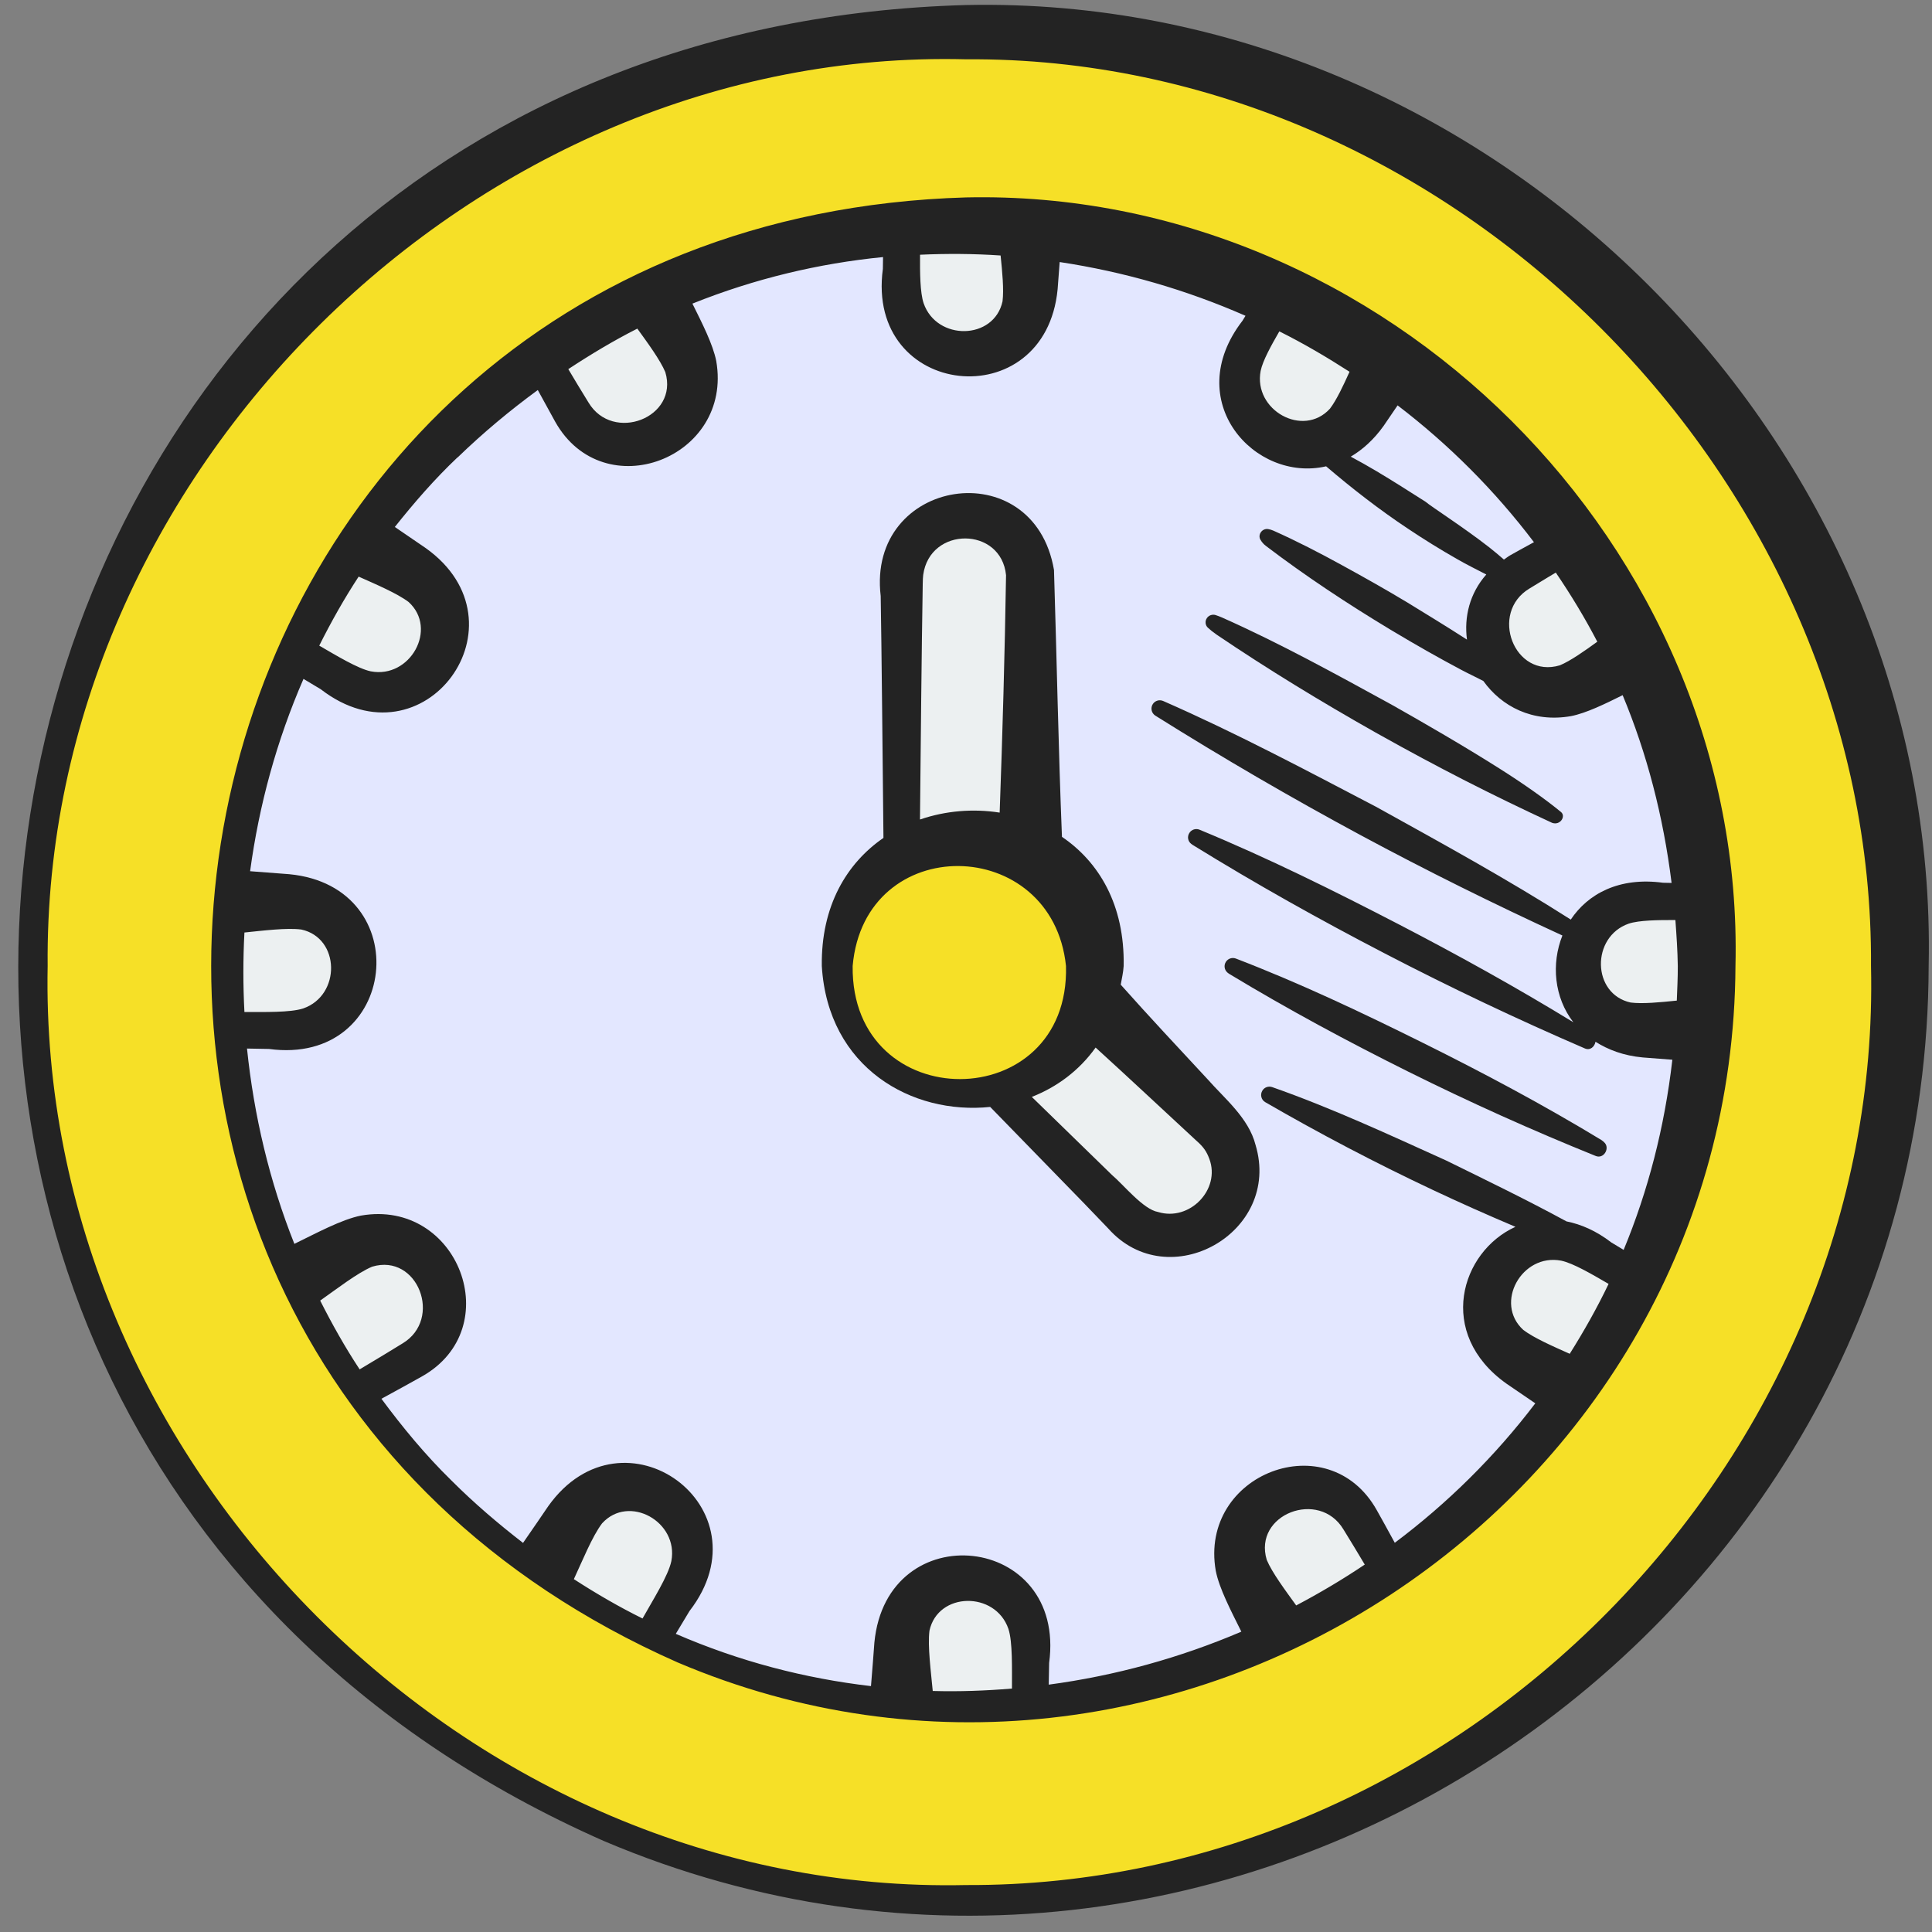
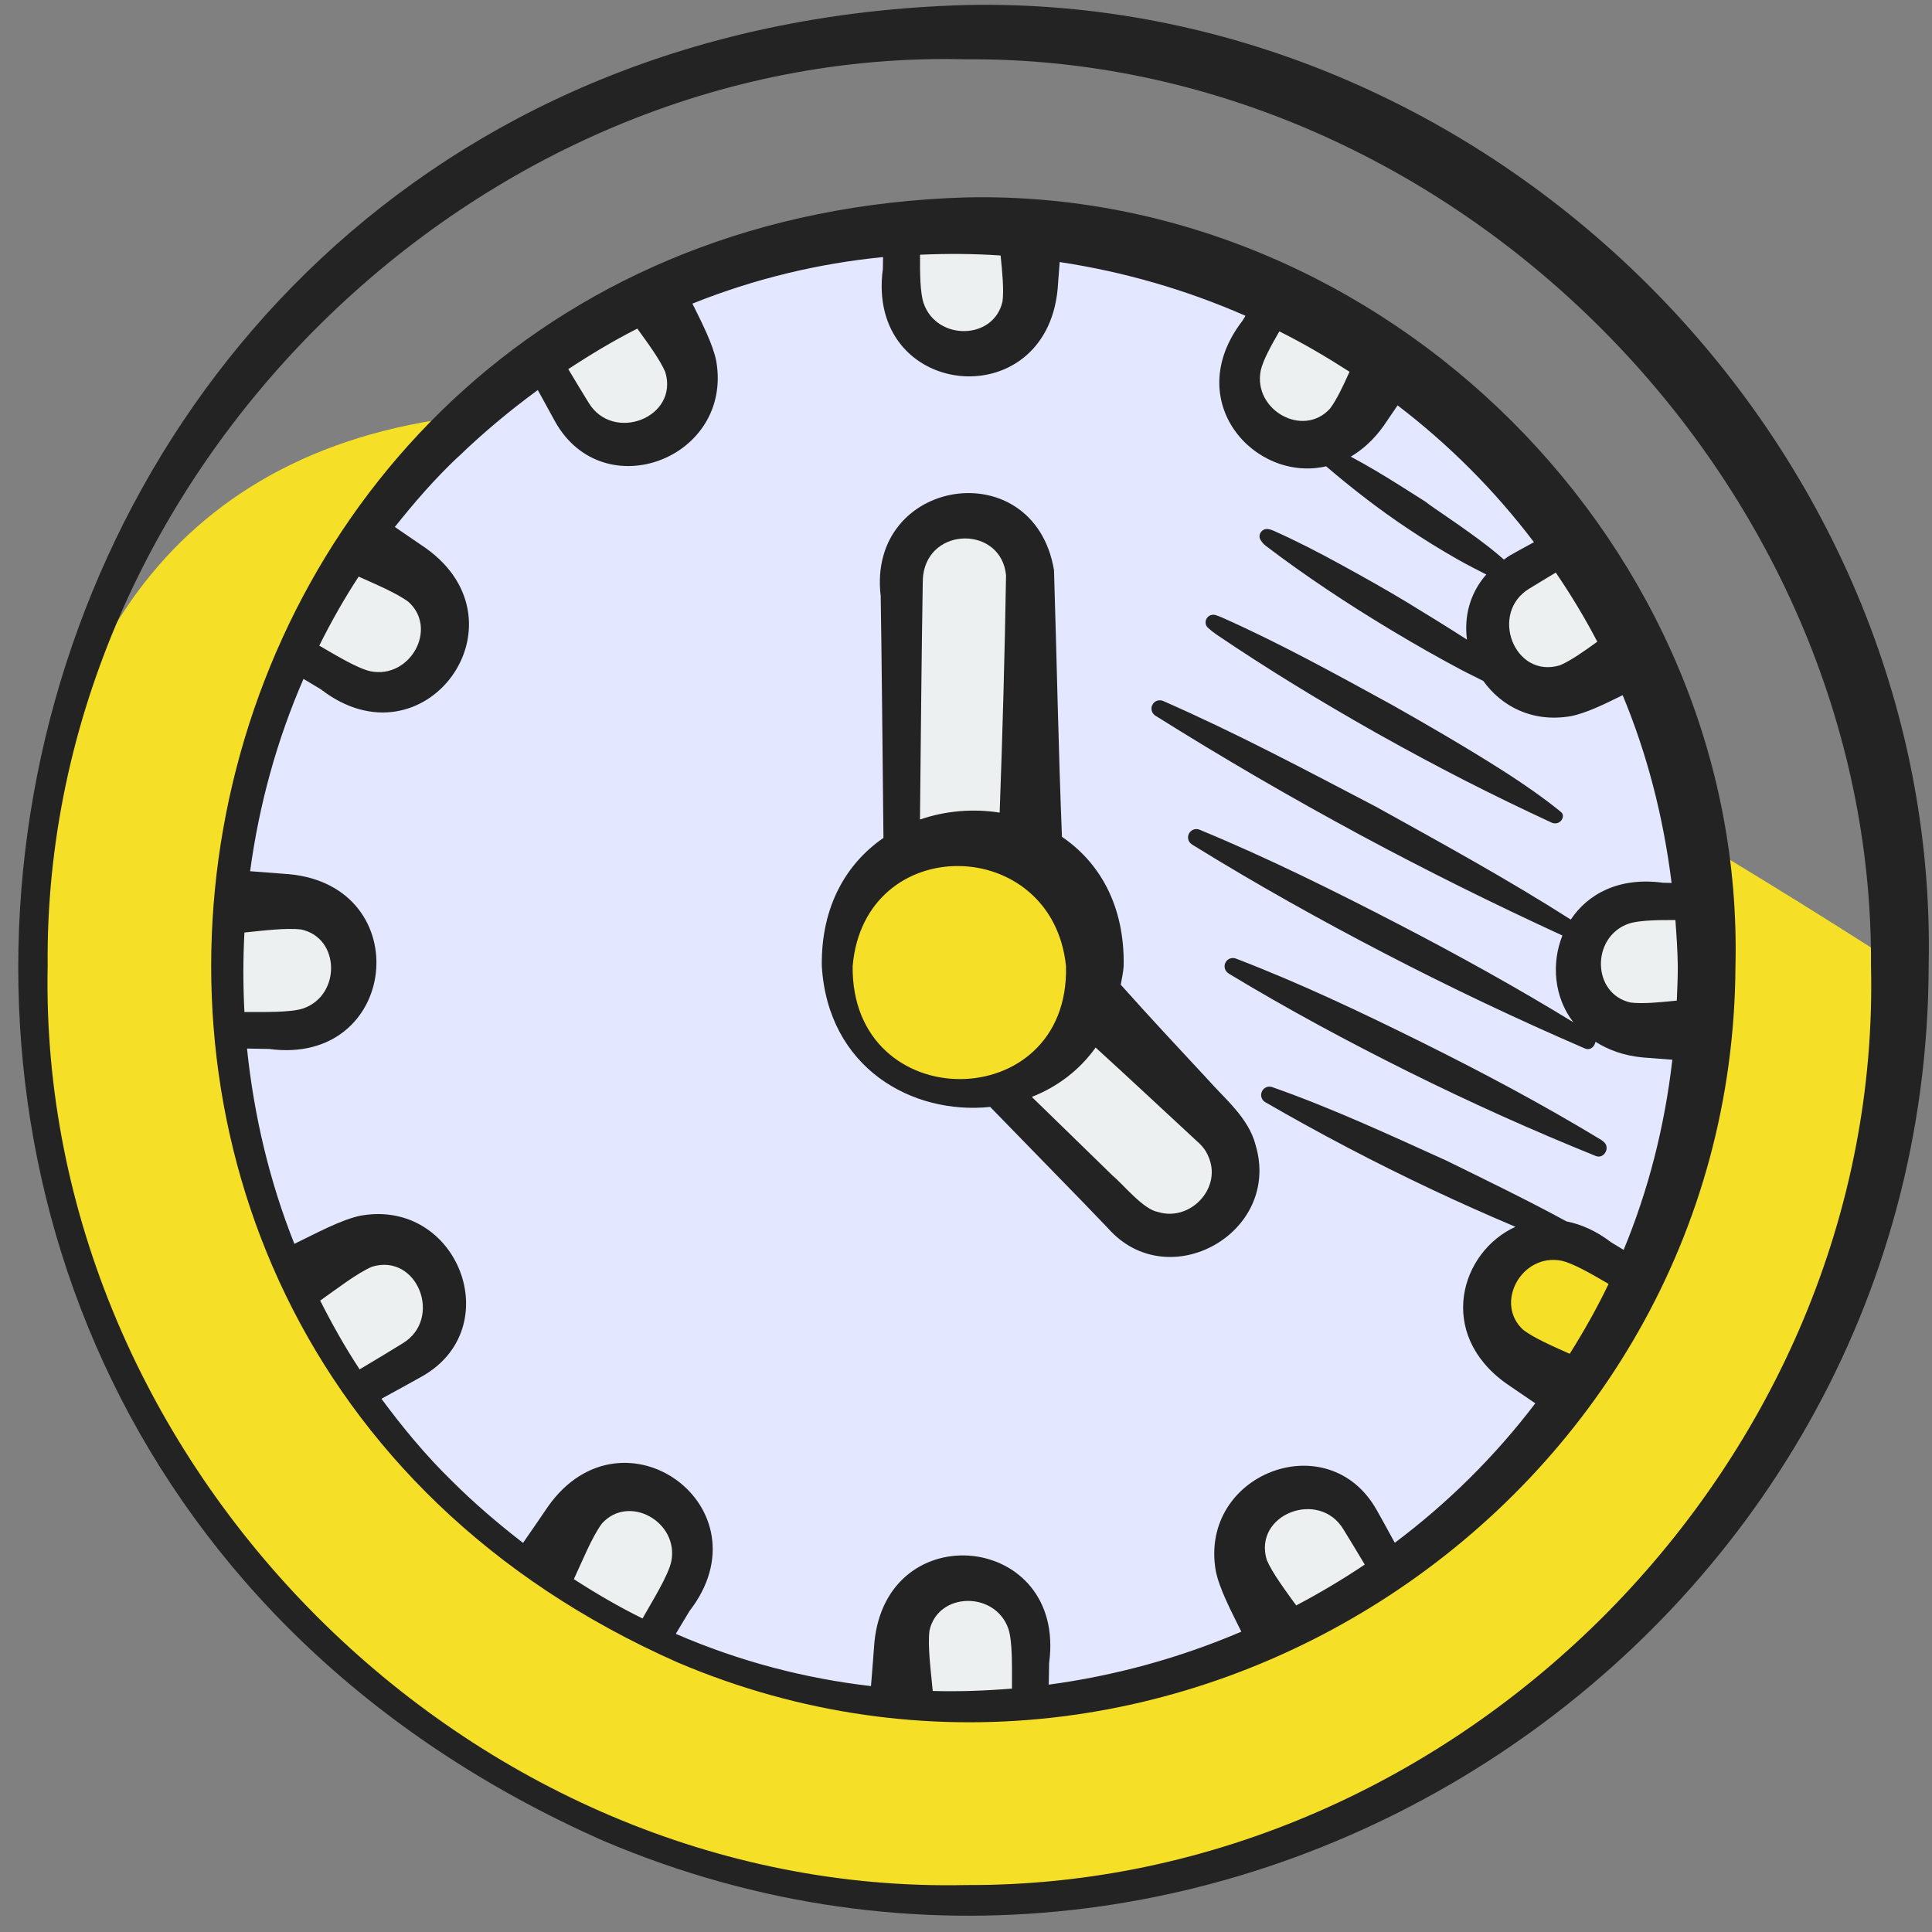
<svg xmlns="http://www.w3.org/2000/svg" width="33" height="33" viewBox="0 0 33 33" fill="none">
  <rect x="0" y="0" width="33" height="33" fill="#808080" stroke="none" />
  <g clip-path="url(#clip0_1107_3757)">
-     <path d="M16.5 32.45C25.309 32.45 32.45 25.309 32.45 16.5C32.45 7.691 25.309 0.55 16.5 0.55C7.691 0.55 0.55 7.691 0.55 16.5C0.55 25.309 7.691 32.45 16.5 32.45Z" fill="#F6E027" />
+     <path d="M16.5 32.45C25.309 32.45 32.45 25.309 32.45 16.5C7.691 0.55 0.55 7.691 0.55 16.5C0.55 25.309 7.691 32.45 16.5 32.45Z" fill="#F6E027" />
    <path d="M17.6 3.899V4.95C17.6 5.555 17.105 6.05 16.5 6.05C15.895 6.05 15.4 5.555 15.4 4.95V3.899C15.763 3.866 16.126 3.85 16.5 3.85C16.874 3.85 17.237 3.866 17.6 3.899Z" fill="#ECF0F1" />
    <path d="M6.05 16.5C6.05 17.105 5.555 17.6 4.95 17.6H3.899C3.866 17.237 3.85 16.874 3.85 16.5C3.85 16.126 3.866 15.763 3.899 15.4H4.95C5.555 15.4 6.05 15.895 6.05 16.5Z" fill="#ECF0F1" />
    <path d="M17.6 28.05V29.101C17.237 29.134 16.874 29.15 16.5 29.15C16.126 29.15 15.763 29.134 15.4 29.101V28.05C15.4 27.445 15.895 26.95 16.5 26.95C17.105 26.95 17.6 27.445 17.6 28.05Z" fill="#ECF0F1" />
    <path d="M29.15 16.5C29.15 16.874 29.134 17.237 29.101 17.6H28.05C27.445 17.6 26.95 17.105 26.95 16.5C26.95 15.895 27.445 15.4 28.05 15.4H29.101C29.134 15.763 29.15 16.126 29.15 16.5Z" fill="#ECF0F1" />
    <path d="M28.05 17.6H29.101C28.974 19.107 28.578 20.537 27.962 21.846L27.055 21.323C26.526 21.021 25.85 21.202 25.547 21.725C25.245 22.247 25.427 22.924 25.954 23.226L26.862 23.754C26.015 24.964 24.965 26.015 23.755 26.862L23.227 25.954C22.924 25.426 22.247 25.245 21.725 25.547C21.203 25.85 21.021 26.526 21.323 27.054L21.846 27.962C20.537 28.578 19.107 28.974 17.6 29.1V28.05C17.6 27.445 17.105 26.95 16.5 26.95C15.895 26.95 15.4 27.445 15.4 28.05V29.1C13.893 28.974 12.463 28.578 11.154 27.962L11.677 27.054C11.979 26.526 11.797 25.85 11.275 25.547C10.752 25.245 10.076 25.426 9.774 25.954L9.246 26.862C8.036 26.015 6.985 24.964 6.138 23.754L7.046 23.226C7.574 22.924 7.755 22.247 7.453 21.725C7.15 21.202 6.474 21.021 5.946 21.323L5.038 21.846C4.422 20.537 4.026 19.107 3.9 17.6H4.95C5.555 17.6 6.05 17.105 6.05 16.5C6.05 15.895 5.555 15.4 4.95 15.4H3.9C4.026 13.893 4.422 12.463 5.038 11.154L5.946 11.676C6.474 11.979 7.15 11.797 7.453 11.275C7.755 10.752 7.574 10.076 7.046 9.773L6.138 9.245C6.985 8.035 8.036 6.985 9.246 6.138L9.774 7.045C10.076 7.573 10.752 7.755 11.275 7.452C11.797 7.15 11.979 6.473 11.677 5.945L11.154 5.038C12.463 4.422 13.893 4.026 15.4 3.899V4.95C15.4 5.555 15.895 6.05 16.5 6.05C17.105 6.05 17.6 5.555 17.6 4.95V3.899C19.107 4.026 20.537 4.422 21.846 5.038L21.323 5.945C21.021 6.473 21.203 7.15 21.725 7.452C22.247 7.755 22.924 7.573 23.227 7.045L23.755 6.138C24.965 6.985 26.015 8.035 26.862 9.245L25.954 9.773C25.427 10.076 25.245 10.752 25.547 11.275C25.85 11.797 26.526 11.979 27.055 11.676L27.962 11.154C28.578 12.463 28.974 13.893 29.101 15.4H28.05C27.445 15.4 26.95 15.895 26.95 16.5C26.95 17.105 27.445 17.6 28.05 17.6Z" fill="#E3E7FF" />
    <path d="M18.7 16.5C18.7 16.698 18.672 16.885 18.623 17.067C18.425 17.826 17.826 18.425 17.067 18.623C16.885 18.672 16.698 18.7 16.5 18.7C15.284 18.7 14.3 17.715 14.3 16.5C14.3 15.686 14.74 14.976 15.4 14.597C15.725 14.41 16.099 14.3 16.5 14.3C16.901 14.3 17.276 14.41 17.6 14.597C18.26 14.976 18.7 15.686 18.7 16.5Z" fill="#F6E027" />
    <path d="M17.6 9.9V14.597C17.276 14.41 16.901 14.3 16.5 14.3C16.099 14.3 15.725 14.41 15.4 14.597V9.9C15.4 9.295 15.895 8.8 16.5 8.8C16.802 8.8 17.078 8.921 17.276 9.124C17.479 9.322 17.6 9.597 17.6 9.9Z" fill="#ECF0F1" />
    <path d="M20.779 20.779C20.564 20.993 20.284 21.098 19.998 21.098C19.718 21.098 19.437 20.993 19.223 20.779L17.067 18.623C17.826 18.425 18.425 17.825 18.623 17.066L20.779 19.222C21.208 19.651 21.208 20.35 20.779 20.779Z" fill="#ECF0F1" />
    <path d="M11.275 7.452C10.752 7.755 10.076 7.573 9.774 7.045L9.246 6.138C9.845 5.72 10.483 5.346 11.154 5.038L11.677 5.945C11.979 6.473 11.797 7.15 11.275 7.452Z" fill="#ECF0F1" />
    <path d="M7.453 11.275C7.15 11.798 6.474 11.979 5.946 11.677L5.038 11.154C5.346 10.483 5.72 9.845 6.138 9.246L7.046 9.774C7.574 10.076 7.755 10.753 7.453 11.275Z" fill="#ECF0F1" />
    <path d="M7.046 23.227L6.138 23.755C5.72 23.155 5.346 22.517 5.038 21.846L5.946 21.323C6.474 21.021 7.15 21.203 7.453 21.725C7.755 22.247 7.574 22.924 7.046 23.227Z" fill="#ECF0F1" />
    <path d="M11.677 27.054L11.154 27.962C10.483 27.654 9.845 27.28 9.246 26.862L9.774 25.954C10.076 25.426 10.752 25.245 11.275 25.547C11.797 25.85 11.979 26.526 11.677 27.054Z" fill="#ECF0F1" />
    <path d="M23.755 26.862C23.155 27.28 22.517 27.654 21.846 27.962L21.323 27.054C21.021 26.526 21.203 25.85 21.725 25.547C22.247 25.245 22.924 25.426 23.227 25.954L23.755 26.862Z" fill="#ECF0F1" />
-     <path d="M27.962 21.846C27.654 22.517 27.28 23.155 26.862 23.755L25.954 23.227C25.427 22.924 25.245 22.247 25.547 21.725C25.85 21.203 26.526 21.021 27.055 21.323L27.962 21.846Z" fill="#ECF0F1" />
    <path d="M27.962 11.154L27.055 11.677C26.526 11.979 25.85 11.798 25.547 11.275C25.245 10.753 25.427 10.076 25.954 9.774L26.862 9.246C27.28 9.845 27.654 10.483 27.962 11.154Z" fill="#ECF0F1" />
    <path d="M23.755 6.138L23.227 7.045C22.924 7.573 22.247 7.755 21.725 7.452C21.203 7.15 21.021 6.473 21.323 5.945L21.846 5.038C22.517 5.346 23.155 5.72 23.755 6.138Z" fill="#ECF0F1" />
    <path d="M10.31 31.444C20.881 35.937 32.916 28.02 32.943 16.5C33.138 7.539 25.438 -0.106 16.5 0.086C-1.292 0.578 -5.958 24.254 10.31 31.444ZM16.5 1.013C24.799 0.951 32.014 8.206 31.958 16.5C32.155 24.933 24.948 32.237 16.5 32.198C7.998 32.385 0.643 24.988 0.814 16.5C0.734 8.095 8.119 0.799 16.5 1.013Z" fill="#232323" />
    <path d="M11.573 28.395C20 31.981 29.599 25.691 29.643 16.5C29.815 9.329 23.648 3.215 16.501 3.372C2.331 3.789 -1.389 22.663 11.573 28.395ZM11.467 26.666C11.414 26.917 11.145 27.341 10.975 27.645C10.576 27.448 10.185 27.221 9.802 26.973C9.945 26.666 10.116 26.241 10.284 26.02C10.742 25.516 11.596 25.993 11.467 26.666ZM15.932 28.883C15.901 28.55 15.843 28.119 15.876 27.853C16.021 27.188 17 27.174 17.224 27.821C17.298 28.046 17.284 28.499 17.285 28.842C16.836 28.879 16.385 28.896 15.932 28.883ZM21.637 26.644C21.402 25.864 22.533 25.431 22.948 26.125L23.129 26.421L23.311 26.724C22.933 26.978 22.542 27.21 22.14 27.422C21.955 27.165 21.729 26.864 21.637 26.644ZM26.666 21.533C26.872 21.576 27.197 21.768 27.476 21.93C27.277 22.345 27.053 22.741 26.812 23.124C26.53 22.998 26.204 22.856 26.02 22.717C25.516 22.259 25.994 21.404 26.666 21.533ZM28.658 16.5C28.659 16.701 28.648 16.895 28.641 17.091C28.359 17.12 28.057 17.15 27.853 17.124C27.188 16.979 27.174 16 27.821 15.776C27.999 15.718 28.321 15.714 28.617 15.715C28.636 15.975 28.654 16.234 28.658 16.5ZM26.125 10.052L26.421 9.872L26.574 9.78C26.831 10.158 27.069 10.55 27.283 10.961C27.061 11.122 26.826 11.288 26.644 11.364C25.864 11.599 25.431 10.467 26.125 10.052ZM26.201 9.261C26.04 9.349 25.884 9.434 25.797 9.484C25.756 9.507 25.725 9.534 25.688 9.558C25.613 9.492 25.53 9.422 25.44 9.351C25.003 9.009 24.439 8.649 24.352 8.572C24.073 8.395 23.795 8.216 23.51 8.047C23.366 7.962 23.221 7.879 23.072 7.8C23.273 7.681 23.465 7.511 23.635 7.272C23.687 7.195 23.777 7.063 23.872 6.924C24.744 7.59 25.529 8.374 26.201 9.261ZM21.533 6.334C21.569 6.161 21.711 5.904 21.852 5.66C22.265 5.866 22.663 6.1 23.051 6.35C22.944 6.588 22.83 6.831 22.717 6.98C22.259 7.484 21.404 7.006 21.533 6.334ZM17.091 4.364C17.12 4.645 17.149 4.944 17.124 5.147C16.979 5.812 16 5.827 15.776 5.179C15.715 4.995 15.713 4.656 15.715 4.351C16.175 4.33 16.634 4.333 17.091 4.364ZM11.364 6.356C11.598 7.136 10.467 7.569 10.052 6.875L9.871 6.579L9.707 6.305C10.093 6.051 10.485 5.816 10.886 5.613C11.066 5.862 11.275 6.146 11.364 6.356H11.364ZM7.815 7.815C8.256 7.388 8.715 7.007 9.186 6.662C9.299 6.869 9.42 7.091 9.483 7.203C10.309 8.674 12.523 7.827 12.234 6.166C12.177 5.88 11.992 5.519 11.827 5.186C12.889 4.76 13.985 4.499 15.083 4.391L15.08 4.593C14.781 6.807 17.855 7.133 18.065 4.94C18.073 4.838 18.086 4.66 18.1 4.476C19.195 4.641 20.263 4.95 21.274 5.394L21.223 5.478C20.163 6.851 21.432 8.247 22.651 7.965C23.098 8.347 23.56 8.705 24.047 9.029C24.322 9.213 24.603 9.387 24.891 9.551C25.052 9.644 25.221 9.727 25.387 9.813C25.102 10.136 25.006 10.538 25.057 10.925C24.682 10.683 24.316 10.462 24.083 10.318C24.069 10.309 24.056 10.301 24.044 10.294C23.674 10.071 23.297 9.859 22.917 9.651C22.537 9.442 22.151 9.243 21.751 9.064C21.722 9.051 21.691 9.042 21.661 9.037C21.617 9.03 21.57 9.047 21.541 9.085C21.508 9.126 21.506 9.18 21.529 9.218C21.551 9.256 21.581 9.294 21.623 9.325C22.304 9.843 23.017 10.313 23.748 10.754L23.812 10.792C24.189 11.018 24.571 11.235 24.959 11.441C25.083 11.507 25.211 11.566 25.336 11.631C25.645 12.063 26.173 12.347 26.834 12.232C27.093 12.181 27.412 12.025 27.716 11.874C28.129 12.864 28.41 13.94 28.552 15.081L28.406 15.078C27.651 14.976 27.121 15.271 26.83 15.707C25.748 15.017 24.625 14.402 23.505 13.781C22.306 13.154 21.111 12.518 19.867 11.973C19.804 11.946 19.729 11.967 19.691 12.026C19.648 12.092 19.667 12.18 19.733 12.223C20.882 12.944 22.052 13.625 23.244 14.267C24.372 14.874 25.521 15.443 26.687 15.979C26.495 16.461 26.545 17.035 26.874 17.461C25.904 16.867 24.912 16.318 23.905 15.795C22.786 15.215 21.658 14.655 20.489 14.172C20.426 14.146 20.352 14.168 20.315 14.228C20.275 14.29 20.29 14.371 20.347 14.414C20.36 14.425 20.375 14.434 20.39 14.443C21.454 15.1 22.544 15.71 23.652 16.285C24.77 16.866 25.909 17.407 27.068 17.907C27.163 17.95 27.238 17.876 27.252 17.794C27.469 17.931 27.733 18.032 28.059 18.062C28.169 18.071 28.366 18.085 28.565 18.101C28.432 19.258 28.149 20.345 27.733 21.349L27.521 21.221C27.263 21.022 27.005 20.912 26.756 20.862C26.081 20.495 25.391 20.161 24.703 19.823C23.724 19.38 22.75 18.927 21.731 18.569C21.669 18.547 21.597 18.57 21.562 18.629C21.521 18.697 21.542 18.785 21.61 18.825C22.543 19.365 23.495 19.864 24.467 20.322C24.935 20.543 25.408 20.753 25.885 20.955C24.948 21.38 24.528 22.776 25.729 23.632C25.834 23.704 26.034 23.84 26.224 23.97C25.534 24.878 24.724 25.677 23.824 26.352C23.708 26.14 23.582 25.909 23.516 25.794C22.691 24.322 20.477 25.17 20.766 26.83C20.826 27.135 21.031 27.523 21.203 27.87C20.155 28.318 19.047 28.623 17.913 28.775L17.92 28.404C18.219 26.19 15.145 25.863 14.935 28.057C14.924 28.212 14.899 28.537 14.877 28.8C13.749 28.669 12.627 28.378 11.543 27.907C11.646 27.735 11.777 27.518 11.777 27.518C13.143 25.75 10.644 23.931 9.365 25.726C9.276 25.856 9.087 26.135 8.934 26.354C8.514 26.029 8.103 25.68 7.71 25.287C7.266 24.853 6.877 24.381 6.515 23.892C6.752 23.762 7.064 23.593 7.203 23.513C8.675 22.688 7.827 20.474 6.167 20.763C5.833 20.829 5.399 21.066 5.028 21.246C4.602 20.176 4.337 19.051 4.219 17.91C4.402 17.914 4.594 17.917 4.594 17.917C6.808 18.216 7.134 15.142 4.941 14.932C4.801 14.922 4.52 14.901 4.272 14.881C4.425 13.751 4.727 12.645 5.184 11.596L5.479 11.773C7.247 13.139 9.066 10.64 7.272 9.362C7.16 9.286 6.943 9.137 6.744 9.001C7.074 8.586 7.423 8.183 7.815 7.812V7.815ZM6.143 23.39C5.893 23.011 5.672 22.617 5.469 22.215C5.746 22.021 6.102 21.743 6.356 21.636C7.136 21.401 7.569 22.532 6.875 22.947L6.579 23.128L6.143 23.39ZM4.175 17.285C4.151 16.832 4.151 16.38 4.175 15.928C4.499 15.895 4.897 15.845 5.147 15.877C5.812 16.021 5.826 17 5.179 17.225C4.958 17.297 4.516 17.285 4.175 17.286V17.285ZM5.453 11.028C5.655 10.624 5.877 10.229 6.126 9.849C6.421 9.981 6.783 10.134 6.98 10.283C7.483 10.741 7.006 11.596 6.333 11.467C6.111 11.42 5.745 11.197 5.453 11.028Z" fill="#232323" />
    <path d="M16.913 18.907L18.515 20.552L18.929 20.983C19.958 22.143 21.898 21.056 21.445 19.554C21.329 19.098 20.916 18.763 20.63 18.438C20.131 17.901 19.631 17.367 19.143 16.819C19.161 16.714 19.186 16.614 19.193 16.5C19.212 15.454 18.77 14.722 18.139 14.294C18.079 12.814 18.049 11.205 18.003 9.736C17.658 7.71 14.802 8.159 15.043 10.181C15.057 10.945 15.079 13.238 15.09 14.312C14.463 14.744 14.023 15.473 14.037 16.5C14.142 18.244 15.581 19.046 16.914 18.907L16.913 18.907ZM20.431 19.48C20.561 19.594 20.61 19.67 20.657 19.796C20.851 20.317 20.321 20.867 19.781 20.702C19.527 20.658 19.192 20.237 18.995 20.071L17.624 18.736C18.052 18.568 18.433 18.287 18.714 17.893C19.291 18.418 19.862 18.954 20.431 19.48ZM15.758 10.181C15.761 10.056 15.759 9.888 15.769 9.82C15.883 8.986 17.101 8.992 17.184 9.824C17.163 11.159 17.124 12.53 17.075 13.88C16.621 13.809 16.149 13.848 15.714 13.998C15.725 12.842 15.745 10.864 15.758 10.181ZM18.208 16.5C18.277 19.068 14.533 19.083 14.564 16.5C14.766 14.194 17.974 14.253 18.208 16.5Z" fill="#232323" />
    <path d="M21 16.637C21.996 17.239 23.02 17.79 24.059 18.307C25.104 18.827 26.169 19.306 27.254 19.744C27.39 19.801 27.494 19.625 27.415 19.527C27.399 19.508 27.379 19.489 27.354 19.473C26.36 18.87 25.34 18.327 24.303 17.812C23.258 17.293 22.203 16.793 21.11 16.373C21.047 16.349 20.974 16.372 20.938 16.431C20.902 16.489 20.913 16.563 20.961 16.608C20.973 16.618 20.985 16.628 21 16.637Z" fill="#232323" />
    <path d="M20.773 10.835C21.657 11.433 22.568 11.988 23.496 12.512L23.577 12.557C24.055 12.825 24.538 13.084 25.027 13.334C25.517 13.584 26.012 13.824 26.512 14.055C26.65 14.104 26.751 13.942 26.663 13.87C26.394 13.648 26.015 13.382 25.607 13.124C24.989 12.733 24.326 12.351 23.794 12.05C23.774 12.039 23.755 12.028 23.736 12.018C23.268 11.76 22.799 11.505 22.325 11.256C21.849 11.007 21.367 10.767 20.874 10.548C20.838 10.532 20.8 10.518 20.764 10.506C20.711 10.489 20.649 10.508 20.616 10.556C20.578 10.609 20.587 10.681 20.631 10.721C20.673 10.76 20.721 10.799 20.773 10.834V10.835Z" fill="#232323" />
  </g>
  <defs>
    <clipPath id="clip0_1107_3757">
      <rect width="33" height="33" fill="white" />
    </clipPath>
  </defs>
</svg>